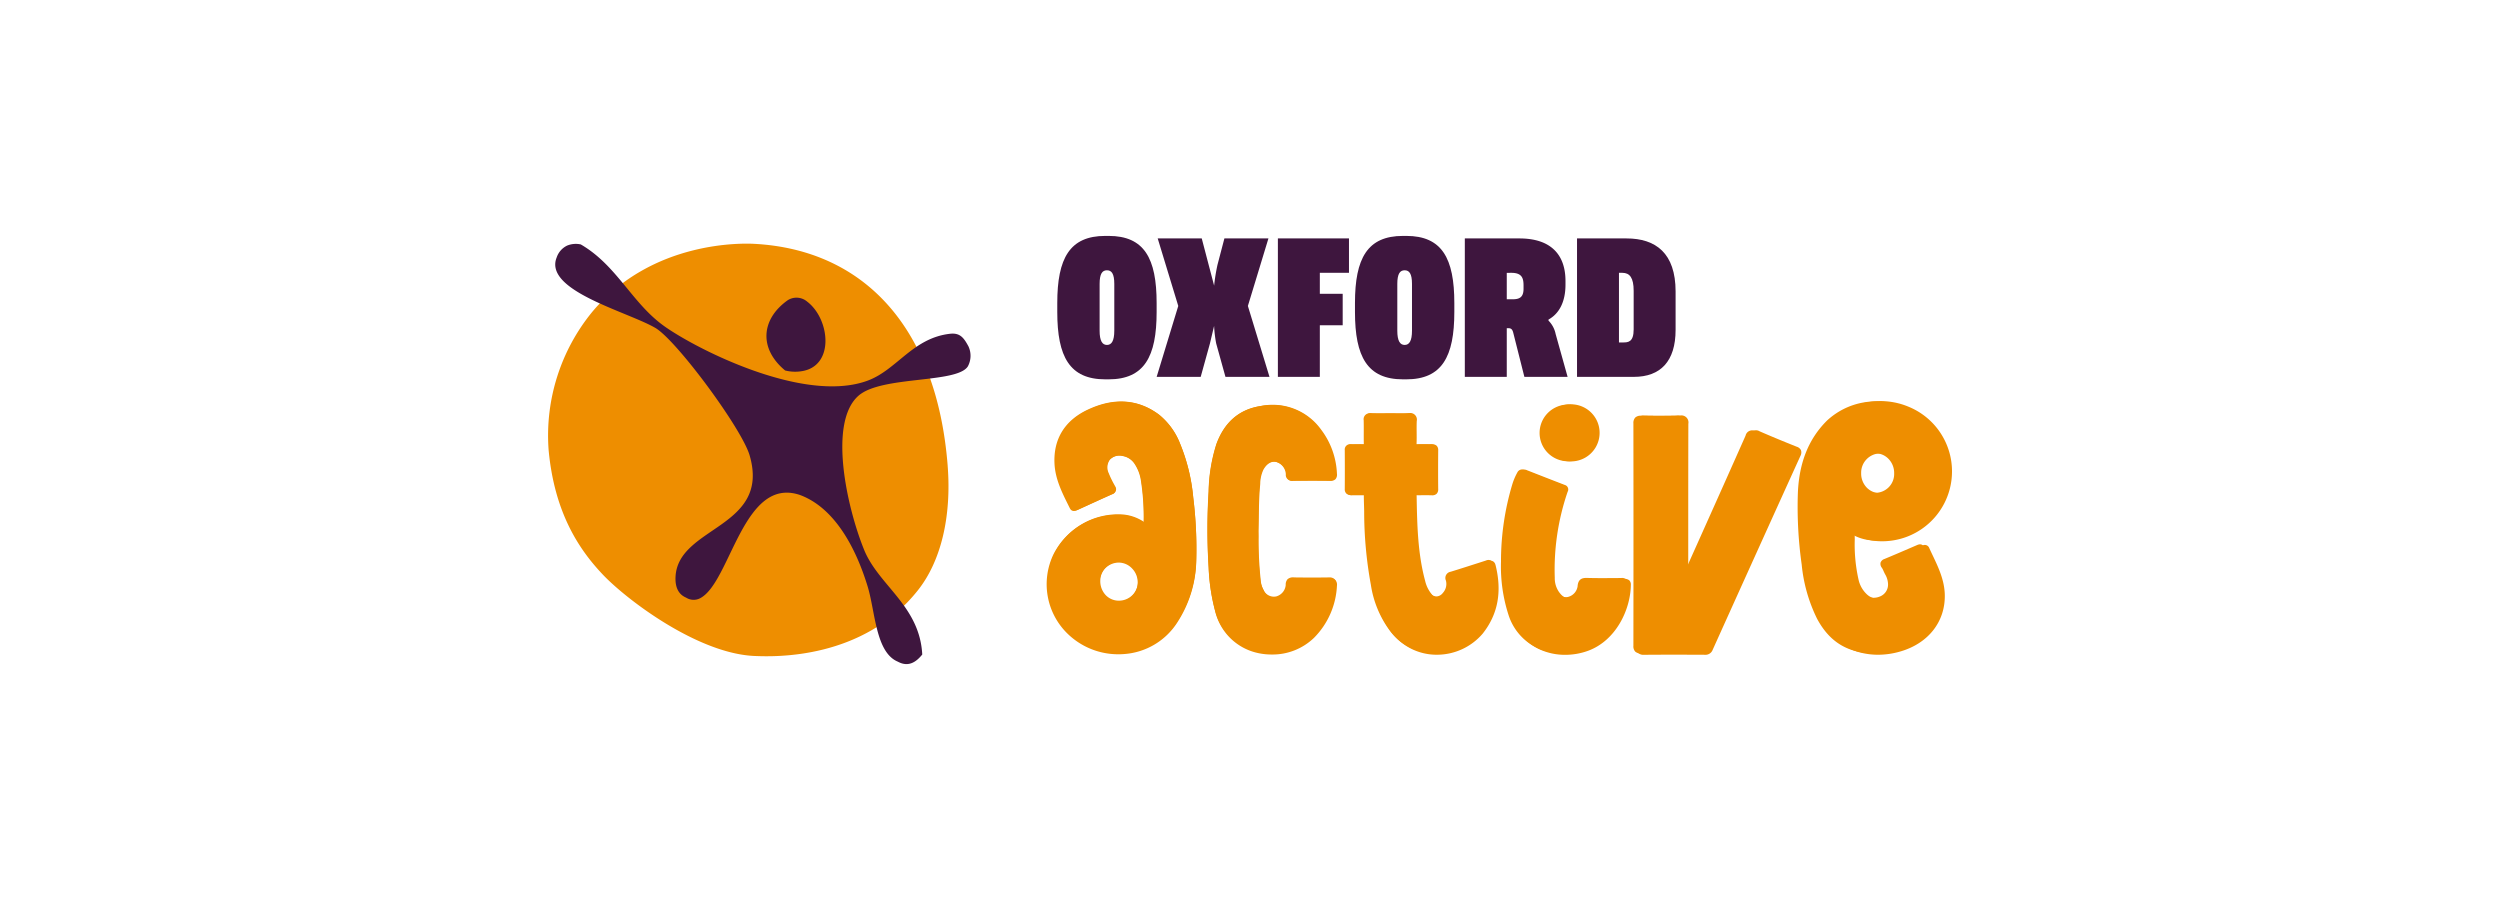
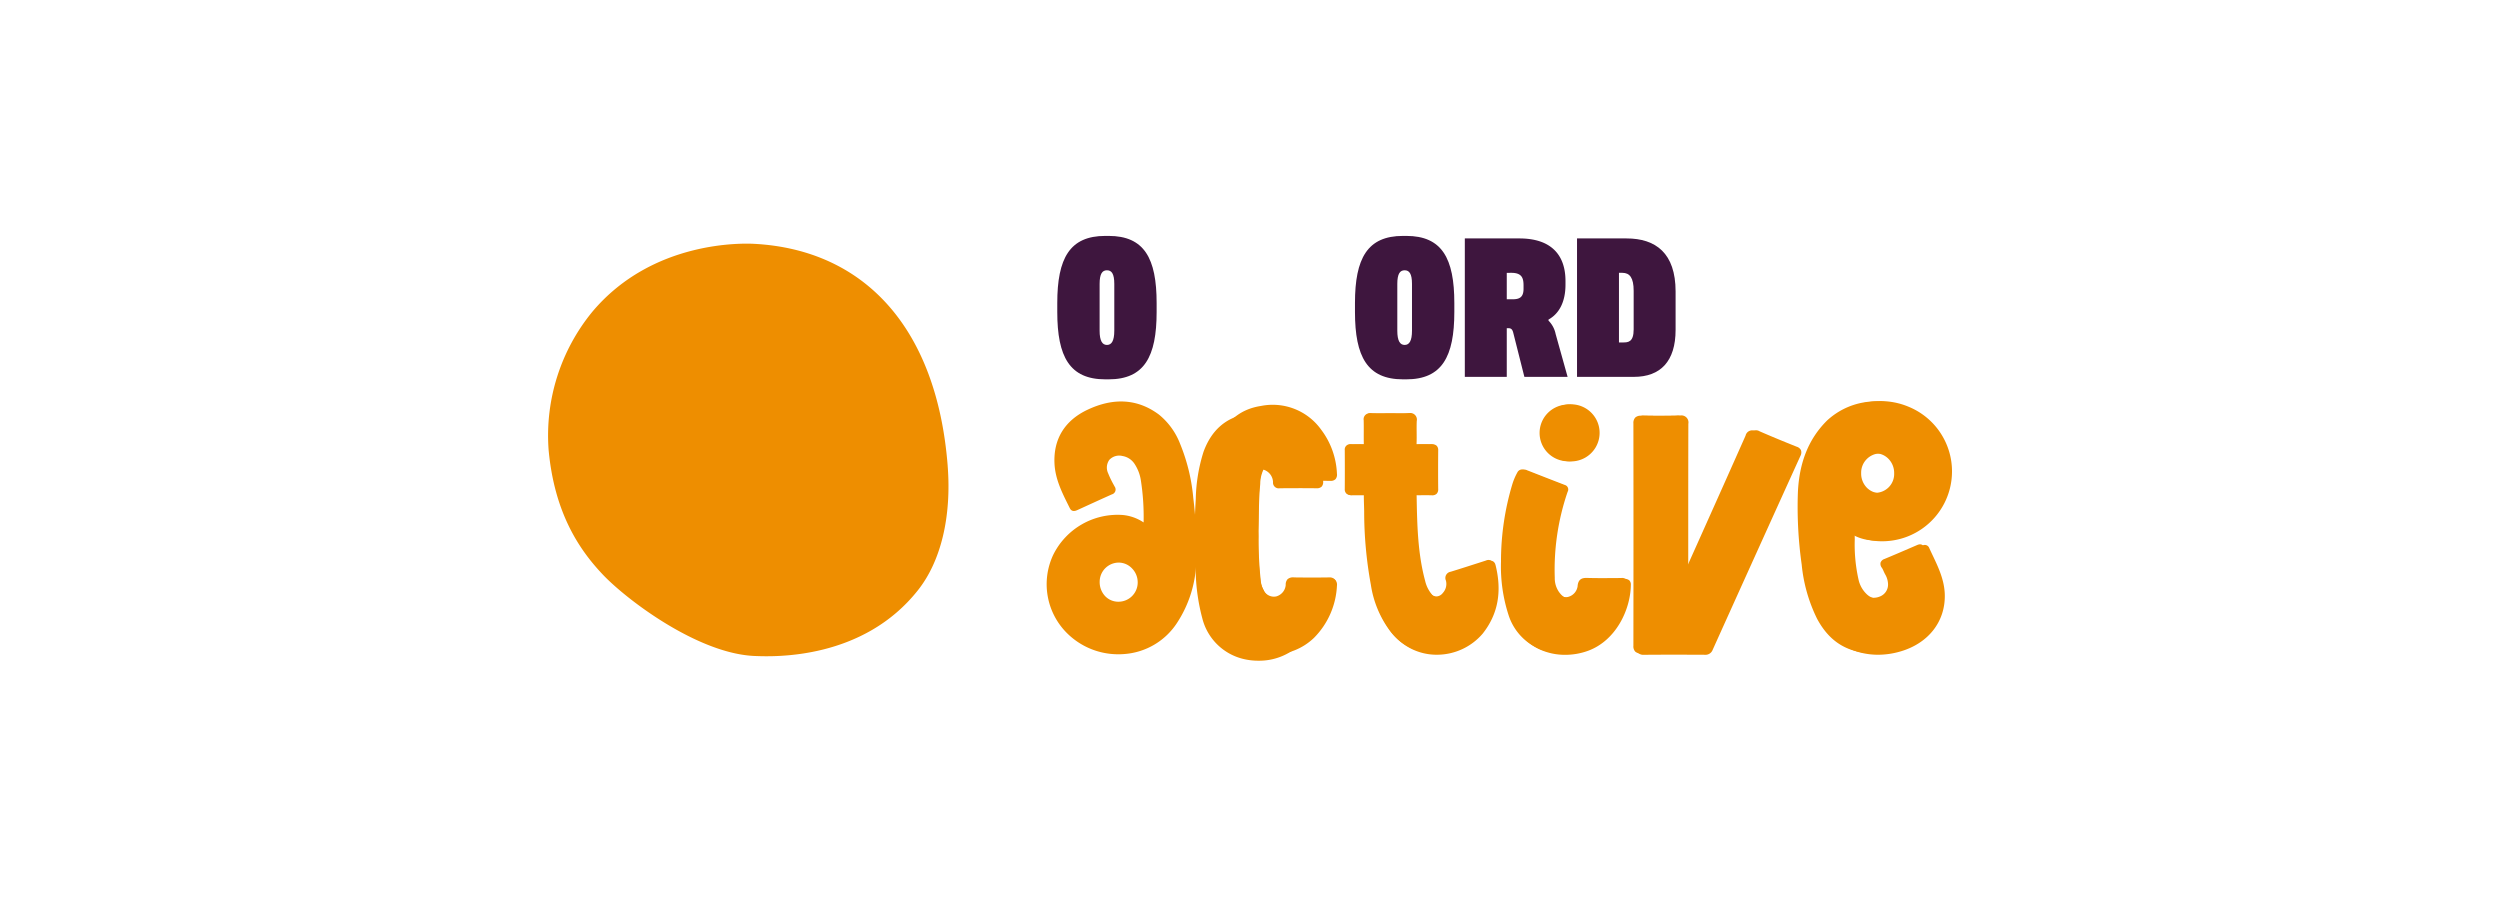
<svg xmlns="http://www.w3.org/2000/svg" width="500" height="180" viewBox="0 0 500 180">
  <defs>
    <clipPath id="clip-Logos_10">
      <rect width="500" height="180" />
    </clipPath>
  </defs>
  <g id="Logos_10" data-name="Logos – 10" clip-path="url(#clip-Logos_10)">
    <g id="Group_330" data-name="Group 330" transform="translate(-67.395 -155.818)">
      <path id="Path_493" data-name="Path 493" d="M79.926,46.824c.8,10.211-1.348,19.069-5.909,24.856C63.032,85.617,45.4,85.043,41.331,84.876c-11.335-.463-25.56-11.2-30.392-16.3C6.21,63.586,1.275,56.23.117,43.662a39.048,39.048,0,0,1,8.73-27.611c12.1-14.42,30.4-13.717,32.483-13.6,21.68,1.2,36.412,16.493,38.6,44.375" transform="translate(177 202.139)" fill="#ee8e00" />
      <path id="Path_494" data-name="Path 494" d="M370.613,62.893a1.4,1.4,0,0,0-.866-.719c-2.723-1.085-5.133-2.086-7.366-3.06a1.344,1.344,0,0,0-2.024.845q-4.084,9.2-8.208,18.39l-1.887,4.215q-1.026,2.293-2.056,4.585V82.058c0-8.011,0-16.295.022-24.441a1.4,1.4,0,0,0-1.674-1.63c-2.318.049-4.7.049-7.071,0a1.576,1.576,0,0,0-1.186.354,1.6,1.6,0,0,0-.377,1.2c.021,14.262.022,28.8,0,44.45a1.563,1.563,0,0,0,.362,1.164,1.5,1.5,0,0,0,1.1.354h.042c4.158-.04,8.407-.024,12.064-.008a1.517,1.517,0,0,0,1.577-.979c5.828-12.922,11.691-25.88,17.429-38.515a1.4,1.4,0,0,0,.124-1.115" transform="translate(56.155 182.979)" fill="#ee8e00" />
-       <path id="Path_495" data-name="Path 495" d="M230.7,87.5a1.416,1.416,0,0,0-1.079-.342c-2.214.033-4.5.033-6.989,0a1.689,1.689,0,0,0-1.3.348,1.6,1.6,0,0,0-.38,1.165,2.588,2.588,0,0,1-1.9,2.289,2.286,2.286,0,0,1-2.573-1.356,4.935,4.935,0,0,1-.612-1.942,73.171,73.171,0,0,1-.427-8.776l-.01-1.133c.019-.8.028-1.591.038-2.386.026-2.154.053-4.381.251-6.554l.037-.431a6.754,6.754,0,0,1,.632-2.809c.66-1.189,1.6-1.75,2.56-1.539a2.7,2.7,0,0,1,2.025,2.51,1.144,1.144,0,0,0,1.348,1.245c2.026-.017,4.694-.032,7.36,0a1.349,1.349,0,0,0,1.023-.333,1.37,1.37,0,0,0,.291-1.072,15.524,15.524,0,0,0-3.122-8.748,11.842,11.842,0,0,0-11.98-4.732c-4.254.65-7.222,3.206-8.822,7.6a33.4,33.4,0,0,0-1.548,9.453,121.88,121.88,0,0,0,0,15.118,39.829,39.829,0,0,0,1.308,8.724,11.142,11.142,0,0,0,8.13,8.108,12.6,12.6,0,0,0,3.051.371,11.87,11.87,0,0,0,8.416-3.3A15.742,15.742,0,0,0,230.994,88.6a1.415,1.415,0,0,0-.3-1.1" transform="translate(103.586 184.143)" fill="#ee8e00" />
+       <path id="Path_495" data-name="Path 495" d="M230.7,87.5a1.416,1.416,0,0,0-1.079-.342c-2.214.033-4.5.033-6.989,0a1.689,1.689,0,0,0-1.3.348,1.6,1.6,0,0,0-.38,1.165,2.588,2.588,0,0,1-1.9,2.289,2.286,2.286,0,0,1-2.573-1.356,4.935,4.935,0,0,1-.612-1.942,73.171,73.171,0,0,1-.427-8.776l-.01-1.133c.019-.8.028-1.591.038-2.386.026-2.154.053-4.381.251-6.554l.037-.431a6.754,6.754,0,0,1,.632-2.809a2.7,2.7,0,0,1,2.025,2.51,1.144,1.144,0,0,0,1.348,1.245c2.026-.017,4.694-.032,7.36,0a1.349,1.349,0,0,0,1.023-.333,1.37,1.37,0,0,0,.291-1.072,15.524,15.524,0,0,0-3.122-8.748,11.842,11.842,0,0,0-11.98-4.732c-4.254.65-7.222,3.206-8.822,7.6a33.4,33.4,0,0,0-1.548,9.453,121.88,121.88,0,0,0,0,15.118,39.829,39.829,0,0,0,1.308,8.724,11.142,11.142,0,0,0,8.13,8.108,12.6,12.6,0,0,0,3.051.371,11.87,11.87,0,0,0,8.416-3.3A15.742,15.742,0,0,0,230.994,88.6a1.415,1.415,0,0,0-.3-1.1" transform="translate(103.586 184.143)" fill="#ee8e00" />
      <path id="Path_496" data-name="Path 496" d="M277.773,85.414a1.079,1.079,0,0,0-.5-.745,1.172,1.172,0,0,0-.976.008l-1.359.438c-1.872.6-3.807,1.227-5.717,1.811a1.258,1.258,0,0,0-.942,1.759,2.659,2.659,0,0,1-.618,2.482,1.694,1.694,0,0,1-1.249.694,1.711,1.711,0,0,1-1.291-.628,6.392,6.392,0,0,1-1.323-2.693c-1.5-5.528-1.594-11.327-1.688-16.935v-.061h.048c.417.006.833,0,1.251,0,.563,0,1.125-.006,1.688.012a1.277,1.277,0,0,0,.985-.294,1.238,1.238,0,0,0,.314-.934c-.025-2.316-.026-4.835,0-7.7a1.21,1.21,0,0,0-.31-.91,1.231,1.231,0,0,0-.928-.29c-.389.011-.781.007-1.172,0-.525-.006-1.067-.012-1.609.019a1.289,1.289,0,0,1-.268,0,1.164,1.164,0,0,1-.01-.246c.029-.725.022-1.457.015-2.164-.006-.737-.013-1.5.021-2.238a1.306,1.306,0,0,0-1.594-1.545c-.821.04-1.67.031-2.489.022-.727-.008-1.453-.007-2.18,0-.87.006-1.772.012-2.652-.017a1.176,1.176,0,0,0-1.387,1.358c.021.826.017,1.651.014,2.476,0,.734-.005,1.468.009,2.2,0,.069,0,.119,0,.155-.028,0-.066,0-.114,0-.486-.024-.972-.019-1.443-.014-.353,0-.705.006-1.058,0a1.041,1.041,0,0,0-1.191,1.156c.019,3,.018,5.476,0,7.8a1.159,1.159,0,0,0,.306.882,1.257,1.257,0,0,0,.956.29c.392-.01.787-.008,1.182-.005.437,0,.872.006,1.308-.008h.059c0,.012,0,.024,0,.039,0,.655.017,1.311.037,1.967.013.418.025.835.032,1.254a81.069,81.069,0,0,0,1.335,14.7,20.641,20.641,0,0,0,3.868,9.3,11.226,11.226,0,0,0,8.961,4.424h.078a11.965,11.965,0,0,0,9.069-4.2c3.024-3.84,3.858-8.291,2.546-13.608" transform="translate(88.299 183.243)" fill="#ee8e00" />
      <path id="Path_497" data-name="Path 497" d="M321.767,94.715a1.3,1.3,0,0,0-1.025-.291l-1.526.009c-1.731.013-3.519.024-5.271-.026-.94-.029-1.823.155-1.925,1.671a2.562,2.562,0,0,1-1.971,2.14c-.872.157-1.526-.2-2.27-1.225a4.791,4.791,0,0,1-.828-2.793,47.688,47.688,0,0,1,2.53-17.017l.028-.076a.934.934,0,0,0-.57-1.358c-2.514-.964-5.021-1.948-7.528-2.932a1.076,1.076,0,0,0-1.46.532A12.271,12.271,0,0,0,299,75.556a53.5,53.5,0,0,0-2.3,15.618v0a31.387,31.387,0,0,0,1.515,10.669A11.017,11.017,0,0,0,303.9,108.4a12.082,12.082,0,0,0,5.122,1.1,13.245,13.245,0,0,0,4.569-.811c5.478-2.02,8.407-8.111,8.471-13.082a1.179,1.179,0,0,0-.3-.888" transform="translate(70.895 176.997)" fill="#ee8e00" />
      <path id="Path_498" data-name="Path 498" d="M314.446,63.851h.005a5.671,5.671,0,0,0,.107-11.342,5.709,5.709,0,0,0-4.113,1.618,5.667,5.667,0,0,0,4,9.724" transform="translate(66.578 184.222)" fill="#ee8e00" />
      <path id="Path_499" data-name="Path 499" d="M414.352,80.7c-.184-.4-.579-.807-1.408-.441l-1.3.56c-1.71.739-3.479,1.5-5.228,2.223a1.228,1.228,0,0,0-.787.738,1.244,1.244,0,0,0,.272,1.037,3.61,3.61,0,0,1,.312.6l.028.063c.087.2.183.389.278.584a4.087,4.087,0,0,1,.611,2.082,2.547,2.547,0,0,1-1.625,2.4,3.277,3.277,0,0,1-3.52-.627,5.64,5.64,0,0,1-1.679-2.97,31.636,31.636,0,0,1-.745-7.9c0-.385-.009-.772-.016-1.161a9.164,9.164,0,0,0,4.113,1.416,13.877,13.877,0,0,0,6.593-26.656,14.357,14.357,0,0,0-15.361,2.746c-3.629,3.626-5.524,8.319-5.792,14.345a82.185,82.185,0,0,0,.761,14.428A31.27,31.27,0,0,0,392.936,95c1.9,3.541,4.461,5.665,7.824,6.491a14.3,14.3,0,0,0,3.425.413,15.927,15.927,0,0,0,4.414-.644c5.553-1.6,8.944-5.9,8.848-11.213-.053-2.933-1.265-5.483-2.438-7.95-.222-.466-.443-.933-.657-1.4M404.6,61.907h.006A3.629,3.629,0,0,1,407.2,63a4.039,4.039,0,0,1,1.153,2.914,3.771,3.771,0,0,1-3.754,3.9h-.01a3.675,3.675,0,0,1-2.631-1.089,4.018,4.018,0,0,1-1.125-2.9,3.833,3.833,0,0,1,3.768-3.911" transform="translate(37.875 184.569)" fill="#ee8e00" />
-       <path id="Path_500" data-name="Path 500" d="M184.649,70.681A37.081,37.081,0,0,0,182.027,60a13.92,13.92,0,0,0-4.195-5.771c-4.188-3.116-8.974-3.43-14.223-.935-4.479,2.128-6.733,5.8-6.52,10.616.136,3.065,1.452,5.712,2.726,8.273l.319.643c.284.576.77.71,1.469.391l.772-.354c2.038-.933,4.075-1.865,6.123-2.776a1,1,0,0,0,.529-1.569l-.176-.329a19.751,19.751,0,0,1-1.113-2.318,2.626,2.626,0,0,1,.254-2.645,2.671,2.671,0,0,1,2.591-.761,3.559,3.559,0,0,1,2.455,1.631,8.118,8.118,0,0,1,1.2,3.11,47.076,47.076,0,0,1,.56,8.455,8.919,8.919,0,0,0-4.17-1.481,14.26,14.26,0,0,0-13.8,7.95,13.711,13.711,0,0,0,2.524,15.294,14.424,14.424,0,0,0,10.446,4.428q.631,0,1.266-.055a13.667,13.667,0,0,0,10.407-6.236,23.3,23.3,0,0,0,3.782-12.145,83.163,83.163,0,0,0-.606-12.737M173.624,87.569a3.826,3.826,0,0,1-3.872,3.849,3.615,3.615,0,0,1-2.568-1.082,4.056,4.056,0,0,1-1.113-2.918,3.808,3.808,0,0,1,3.788-3.773h.044a3.676,3.676,0,0,1,2.589,1.154,3.93,3.93,0,0,1,1.131,2.769" transform="translate(121.382 184.535)" fill="#ee8e00" />
-       <path id="Path_501" data-name="Path 501" d="M84.839,22.89c-.9-1.659-1.661-2.65-3.63-2.428-7.427.842-10.619,7.167-16.4,9.343-12.787,4.81-34.6-6.439-40.824-10.91-6.424-4.61-9.414-12.114-16.626-16.3a4.587,4.587,0,0,0-2.734.231A4.06,4.06,0,0,0,2.539,5.188c-2.692,6.635,14.035,10.8,19.713,14.093C26.5,21.75,39.56,39.414,41.126,44.79c4.243,14.567-14.316,14.127-14.82,24.267-.107,2.146.623,3.55,2.1,4.167a2.806,2.806,0,0,0,2.9.087c6.037-3.292,8.542-24.434,19.875-20.61,6.9,2.547,11.134,10.455,13.523,18.218,1.57,5.1,1.592,13.263,6.067,15.124,2.219,1.208,3.774-.071,4.879-1.43-.506-9.74-8.722-13.785-11.63-20.945-3.472-8.553-7.22-25.55-1.087-30.845,4.633-4,19.688-2.388,21.841-5.847a4.454,4.454,0,0,0,.071-4.086M48.218,27.8a8.062,8.062,0,0,0,3.089.18c6.893-.842,5.948-10.427,1.334-13.94a3.278,3.278,0,0,0-3.906-.283c-5.384,3.836-5.749,9.714-.516,14.043" transform="translate(176.196 202.11)" fill="#3e163e" fill-rule="evenodd" />
      <path id="Path_502" data-name="Path 502" d="M371.793,62.886a1.413,1.413,0,0,0-.871-.724c-2.742-1.092-5.169-2.1-7.417-3.08a1.353,1.353,0,0,0-2.038.851Q357.355,69.2,353.2,78.447l-1.9,4.244q-1.034,2.31-2.07,4.616V82.182c0-8.066,0-16.407.022-24.609a1.407,1.407,0,0,0-1.685-1.64c-2.334.049-4.729.049-7.12,0a1.584,1.584,0,0,0-1.194.356,1.609,1.609,0,0,0-.38,1.208c.022,14.361.022,29,0,44.756a1.579,1.579,0,0,0,.364,1.172,1.511,1.511,0,0,0,1.1.357h.042c4.186-.04,8.465-.024,12.146-.008a1.527,1.527,0,0,0,1.589-.985c5.867-13.01,11.77-26.058,17.547-38.779a1.408,1.408,0,0,0,.125-1.123" transform="translate(55.813 182.998)" fill="#ee8e00" />
      <path id="Path_503" data-name="Path 503" d="M230.918,87.666a1.423,1.423,0,0,0-1.086-.344c-2.23.033-4.533.034-7.037,0a1.7,1.7,0,0,0-1.309.351,1.609,1.609,0,0,0-.383,1.174,2.606,2.606,0,0,1-1.91,2.3,2.3,2.3,0,0,1-2.591-1.365,4.968,4.968,0,0,1-.617-1.956,73.762,73.762,0,0,1-.43-8.836l-.011-1.141c.019-.8.029-1.6.039-2.4.027-2.168.054-4.411.252-6.6l.037-.434a6.81,6.81,0,0,1,.635-2.828c.665-1.2,1.606-1.761,2.578-1.549a2.721,2.721,0,0,1,2.039,2.528,1.151,1.151,0,0,0,1.357,1.253c2.04-.017,4.726-.032,7.411.005a1.358,1.358,0,0,0,1.029-.336,1.38,1.38,0,0,0,.293-1.079,15.633,15.633,0,0,0-3.143-8.808A11.924,11.924,0,0,0,216.01,52.84c-4.283.655-7.271,3.228-8.882,7.65a33.616,33.616,0,0,0-1.559,9.518,122.669,122.669,0,0,0,0,15.221,40.074,40.074,0,0,0,1.316,8.784,11.217,11.217,0,0,0,8.186,8.163,12.643,12.643,0,0,0,3.071.374,11.952,11.952,0,0,0,8.474-3.324,15.849,15.849,0,0,0,4.6-10.456,1.423,1.423,0,0,0-.3-1.1" transform="translate(103.57 184.17)" fill="#ee8e00" />
      <path id="Path_504" data-name="Path 504" d="M278.317,85.562a1.088,1.088,0,0,0-.508-.75,1.183,1.183,0,0,0-.983.008l-1.368.441c-1.885.607-3.834,1.235-5.757,1.823a1.267,1.267,0,0,0-.948,1.771,2.678,2.678,0,0,1-.622,2.5,1.56,1.56,0,0,1-2.557.067,6.43,6.43,0,0,1-1.332-2.712c-1.506-5.565-1.6-11.4-1.7-17.05V71.6h.048c.42.006.839,0,1.26,0,.567,0,1.133-.006,1.7.012a1.288,1.288,0,0,0,.992-.3,1.253,1.253,0,0,0,.316-.94c-.026-2.332-.026-4.868,0-7.754a1.216,1.216,0,0,0-.312-.916,1.238,1.238,0,0,0-.935-.292c-.392.011-.786.006-1.179,0-.529-.006-1.074-.012-1.62.019a1.3,1.3,0,0,1-.27,0,1.231,1.231,0,0,1-.01-.247c.03-.73.022-1.467.016-2.18-.006-.741-.013-1.508.021-2.253a1.316,1.316,0,0,0-1.6-1.556c-.827.04-1.681.031-2.506.022-.732-.008-1.463-.007-2.194,0-.877.006-1.785.012-2.671-.017a1.184,1.184,0,0,0-1.4,1.368c.021.831.017,1.662.015,2.493,0,.739-.005,1.479.008,2.217a1.446,1.446,0,0,1,0,.157,1.133,1.133,0,0,1-.114,0c-.49-.024-.979-.019-1.454-.014-.355,0-.71.006-1.065,0a1.048,1.048,0,0,0-1.2,1.163c.018,3.02.018,5.514,0,7.85a1.164,1.164,0,0,0,.307.888,1.27,1.27,0,0,0,.963.292c.4-.01.793-.008,1.19-.005.44,0,.878.006,1.316-.008h.06c0,.012,0,.025,0,.039,0,.66.017,1.32.037,1.98.013.421.025.842.032,1.262a81.617,81.617,0,0,0,1.345,14.8,20.787,20.787,0,0,0,3.895,9.366,11.3,11.3,0,0,0,9.023,4.454h.078a12.044,12.044,0,0,0,9.131-4.233c3.046-3.866,3.884-8.348,2.564-13.7" transform="translate(88.178 183.264)" fill="#ee8e00" />
      <path id="Path_505" data-name="Path 505" d="M322.612,94.926a1.312,1.312,0,0,0-1.032-.293l-1.537.009c-1.743.013-3.543.024-5.307-.026-.946-.03-1.836.157-1.938,1.682a2.579,2.579,0,0,1-1.985,2.155c-.878.159-1.537-.2-2.286-1.233a4.82,4.82,0,0,1-.834-2.812,48.037,48.037,0,0,1,2.547-17.134l.028-.077a.939.939,0,0,0-.574-1.367c-2.532-.971-5.056-1.961-7.579-2.953a1.084,1.084,0,0,0-1.47.536,12.253,12.253,0,0,0-.956,2.223,53.878,53.878,0,0,0-2.315,15.726v0a31.593,31.593,0,0,0,1.524,10.743,11.1,11.1,0,0,0,5.726,6.595,12.17,12.17,0,0,0,5.158,1.106,13.333,13.333,0,0,0,4.6-.817c5.515-2.034,8.464-8.166,8.528-13.172a1.182,1.182,0,0,0-.3-.894" transform="translate(70.655 176.976)" fill="#ee8e00" />
      <path id="Path_506" data-name="Path 506" d="M315.24,63.849h.005a5.71,5.71,0,0,0,.108-11.42,5.75,5.75,0,0,0-4.141,1.629,5.706,5.706,0,0,0,4.028,9.791" transform="translate(66.308 184.251)" fill="#ee8e00" />
      <path id="Path_507" data-name="Path 507" d="M415.831,80.815a.945.945,0,0,0-1.418-.444l-1.309.564c-1.722.743-3.5,1.512-5.264,2.238a1.237,1.237,0,0,0-.792.743,1.25,1.25,0,0,0,.274,1.044,3.646,3.646,0,0,1,.313.6l.028.064c.089.2.184.392.28.588a4.1,4.1,0,0,1,.615,2.1,2.565,2.565,0,0,1-1.635,2.417,3.3,3.3,0,0,1-3.545-.631,5.687,5.687,0,0,1-1.69-2.99,31.857,31.857,0,0,1-.75-7.956c0-.388-.009-.777-.016-1.169a9.221,9.221,0,0,0,4.141,1.425A13.972,13.972,0,0,0,411.7,52.567a14.455,14.455,0,0,0-15.467,2.765c-3.654,3.651-5.561,8.375-5.832,14.443a82.73,82.73,0,0,0,.767,14.527,31.5,31.5,0,0,0,3.1,10.916c1.915,3.565,4.492,5.7,7.877,6.534a14.4,14.4,0,0,0,3.448.416,16.033,16.033,0,0,0,4.445-.648c5.591-1.612,9-5.938,8.909-11.29-.053-2.953-1.274-5.521-2.455-8-.223-.47-.446-.939-.662-1.412m-9.822-18.921h.006a3.655,3.655,0,0,1,2.611,1.1,4.067,4.067,0,0,1,1.161,2.934,3.8,3.8,0,0,1-3.78,3.924H406a3.7,3.7,0,0,1-2.649-1.1,4.049,4.049,0,0,1-1.133-2.921,3.859,3.859,0,0,1,3.793-3.938" transform="translate(37.408 184.599)" fill="#ee8e00" />
      <path id="Path_508" data-name="Path 508" d="M184.553,70.727a37.292,37.292,0,0,0-2.64-10.753,14.014,14.014,0,0,0-4.223-5.81c-4.217-3.137-9.036-3.453-14.321-.942-4.509,2.142-6.779,5.839-6.565,10.689.136,3.086,1.462,5.751,2.744,8.329l.322.647c.286.58.775.716,1.479.393l.777-.355c2.051-.939,4.1-1.878,6.164-2.8a1.008,1.008,0,0,0,.533-1.58l-.176-.331a19.828,19.828,0,0,1-1.122-2.334,2.644,2.644,0,0,1,.256-2.663,2.691,2.691,0,0,1,2.608-.766,3.583,3.583,0,0,1,2.471,1.642,8.175,8.175,0,0,1,1.206,3.132,47.431,47.431,0,0,1,.563,8.514,8.982,8.982,0,0,0-4.2-1.491,14.359,14.359,0,0,0-13.89,8,13.807,13.807,0,0,0,2.542,15.4,14.525,14.525,0,0,0,10.517,4.459q.636,0,1.275-.056a13.759,13.759,0,0,0,10.478-6.279,23.465,23.465,0,0,0,3.808-12.228,83.678,83.678,0,0,0-.61-12.823m-11.1,17a3.852,3.852,0,0,1-3.9,3.875,3.638,3.638,0,0,1-2.585-1.089,4.081,4.081,0,0,1-1.121-2.937,3.835,3.835,0,0,1,3.814-3.8h.044a3.7,3.7,0,0,1,2.607,1.161,3.958,3.958,0,0,1,1.139,2.789" transform="translate(121.487 184.566)" fill="#ee8e00" />
      <path id="Path_509" data-name="Path 509" d="M168.818,0c7.131,0,9.6,4.488,9.6,13.422v1.8c0,8.934-2.474,13.464-9.6,13.464h-.671c-7.13,0-9.6-4.53-9.6-13.464v-1.8c0-8.934,2.475-13.422,9.6-13.422Zm1.133,9.6c0-2.055-.545-2.726-1.468-2.726s-1.468.671-1.468,2.726v9.353c0,2.056.546,2.853,1.468,2.853s1.468-.8,1.468-2.853Z" transform="translate(120.303 203)" fill="#3e163e" />
-       <path id="Path_510" data-name="Path 510" d="M200.146,21.8,198.3,28.467h-8.808l4.32-14.177L189.7.783h8.809l1.384,5.286,1.091,4.152a37.759,37.759,0,0,1,.671-4.152L203.04.783h8.808l-4.111,13.506,4.32,14.177H203.25L201.4,21.8a24.316,24.316,0,0,1-.419-3.523Z" transform="translate(109.235 202.72)" fill="#3e163e" />
-       <path id="Path_511" data-name="Path 511" d="M227.234.783h14.219V7.662h-5.83v4.195h4.572v6.292h-4.572V28.466h-8.389Z" transform="translate(95.738 202.72)" fill="#3e163e" />
      <path id="Path_512" data-name="Path 512" d="M261.5,0c7.13,0,9.6,4.488,9.6,13.422v1.8c0,8.934-2.474,13.464-9.6,13.464h-.671c-7.131,0-9.6-4.53-9.6-13.464v-1.8c0-8.934,2.474-13.422,9.6-13.422Zm1.133,9.6c0-2.055-.545-2.726-1.468-2.726s-1.469.671-1.469,2.726v9.353c0,2.056.546,2.853,1.469,2.853s1.468-.8,1.468-2.853Z" transform="translate(87.161 203)" fill="#3e163e" />
      <path id="Path_513" data-name="Path 513" d="M297.346,28.467l-2.223-8.808c-.168-.671-.419-.923-.964-.923h-.336v9.731h-8.389V.784H296.34c6.417,0,9.227,3.355,9.227,8.514v.713c0,3.4-1.216,5.789-3.4,7v.21A5.265,5.265,0,0,1,303.6,19.91l2.39,8.557Zm-3.523-20.8v5.285h1.216c1.385,0,2.14-.461,2.14-2.1v-.629c0-1.468-.294-2.559-2.433-2.559Z" transform="translate(74.925 202.72)" fill="#3e163e" />
      <path id="Path_514" data-name="Path 514" d="M320.368.784h9.9c5.83,0,9.814,2.936,9.814,10.612v7.676c0,6.292-3.02,9.4-8.346,9.4H320.368Zm8.388,6.879V21.588h.8c1.007,0,2.14-.042,2.14-2.6V11.27c0-2.643-.8-3.607-2.265-3.607Z" transform="translate(62.432 202.72)" fill="#3e163e" />
    </g>
  </g>
</svg>